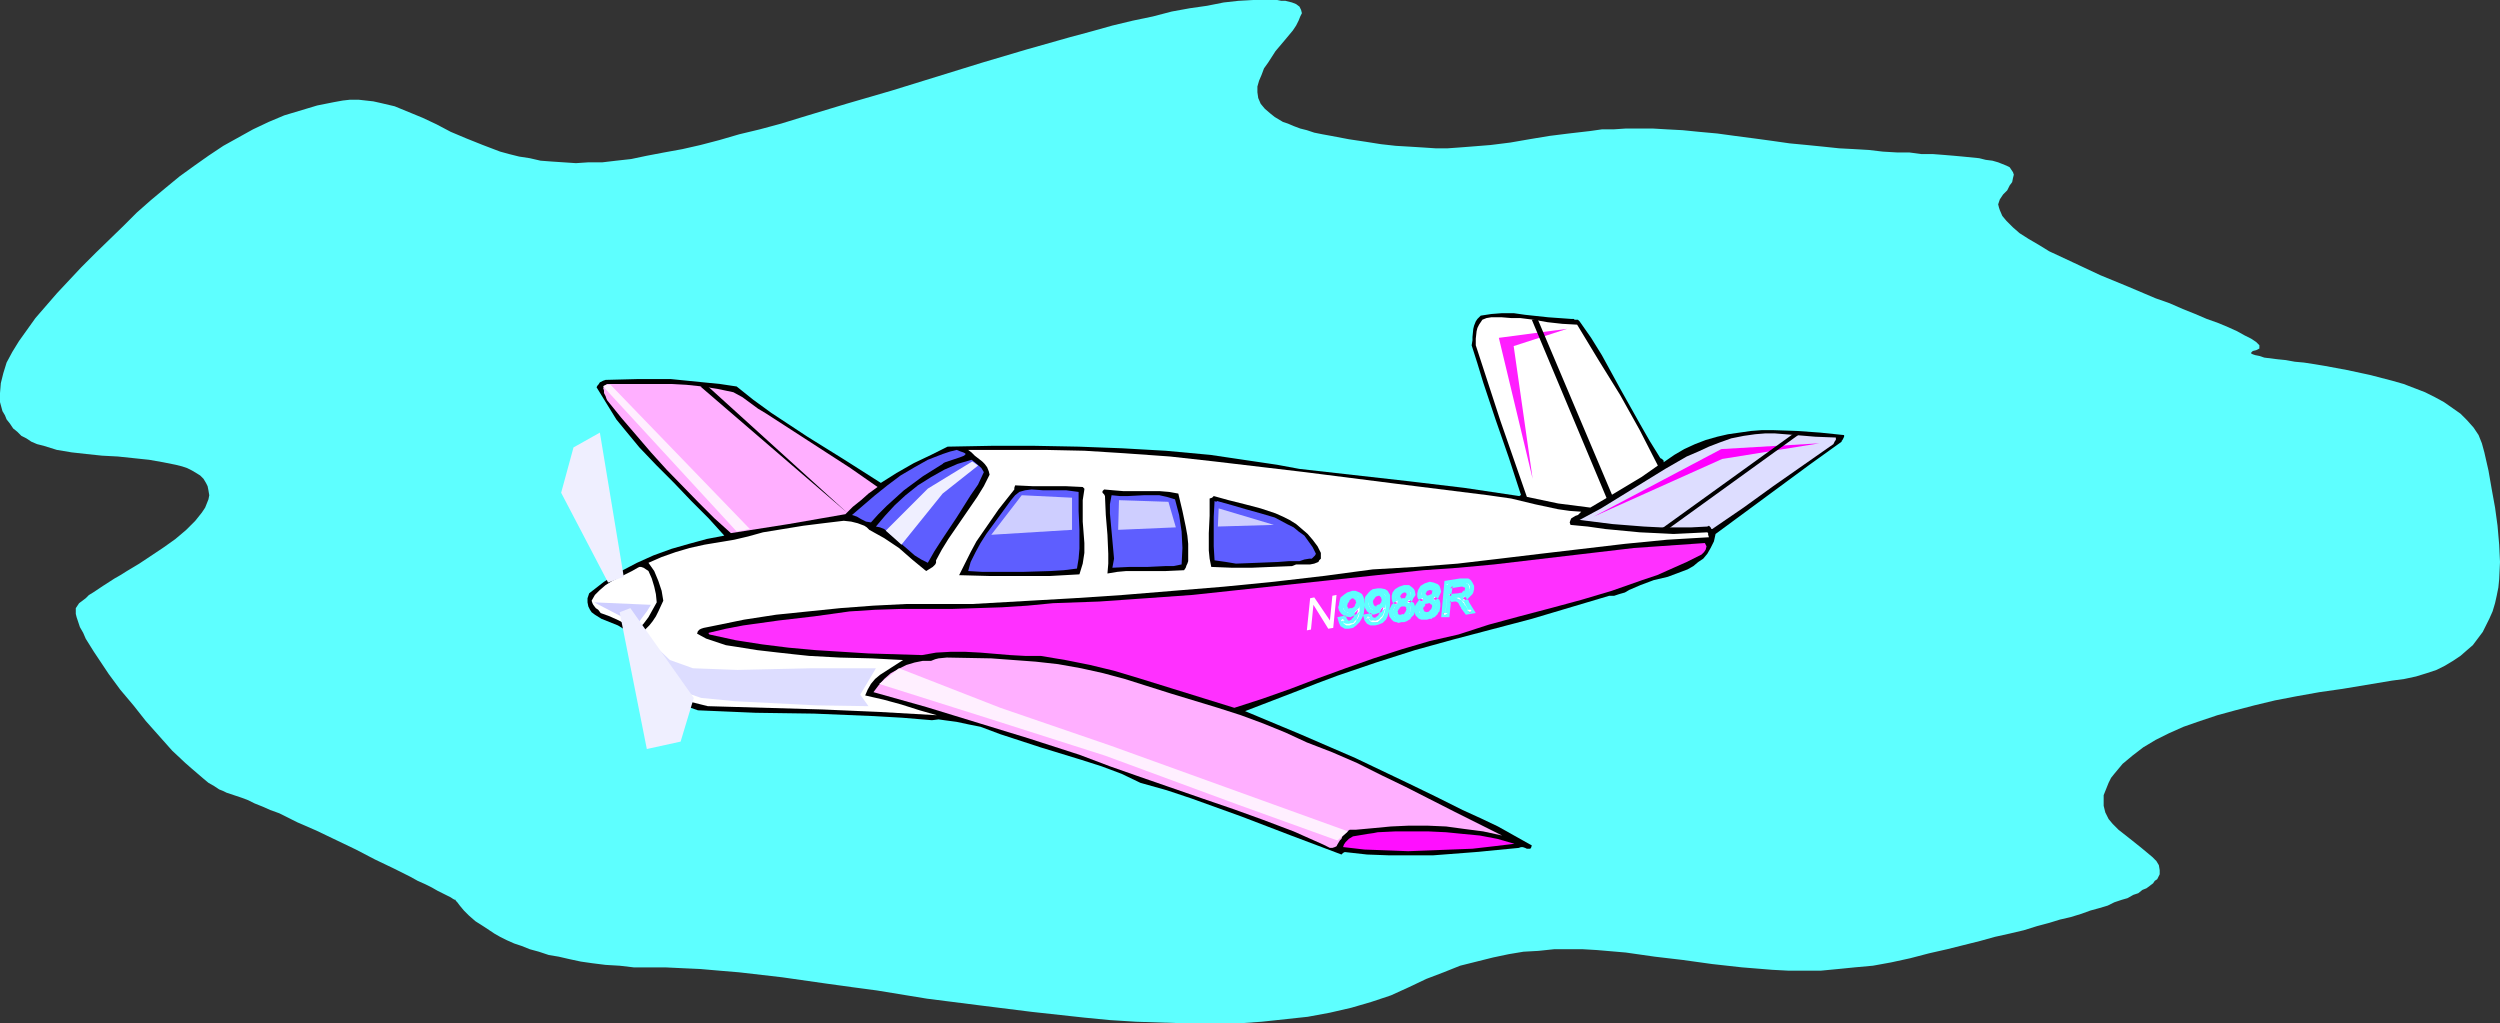
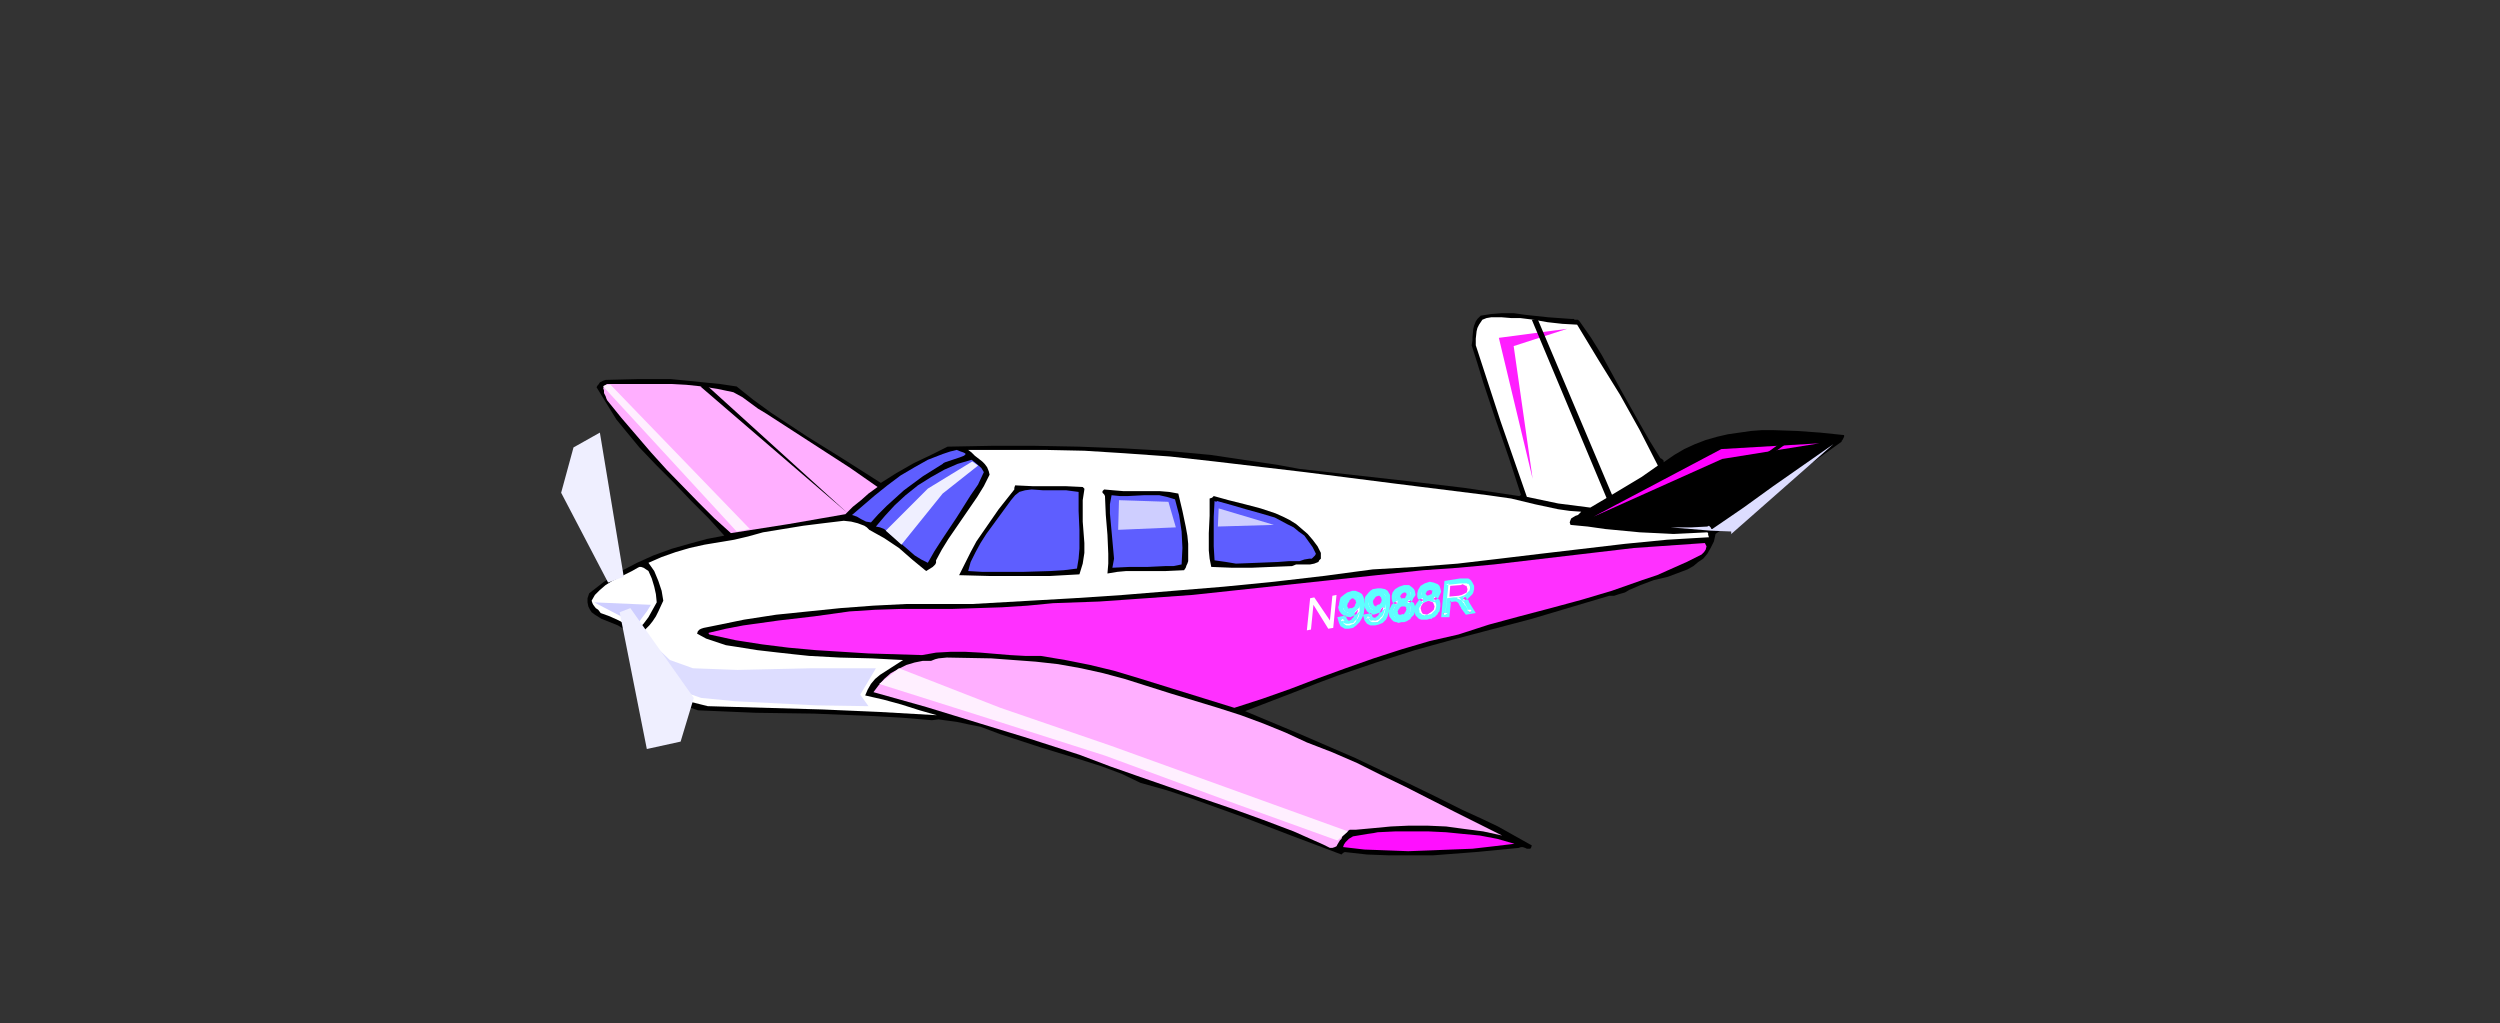
<svg xmlns="http://www.w3.org/2000/svg" xmlns:ns1="http://sodipodi.sourceforge.net/DTD/sodipodi-0.dtd" xmlns:ns2="http://www.inkscape.org/namespaces/inkscape" version="1.0" width="129.724mm" height="53.104mm" id="svg51" ns1:docname="Plane 214.wmf">
  <rect width="100%" height="100%" fill="#333333" stroke="none" />
  <ns1:namedview id="namedview51" pagecolor="#ffffff" bordercolor="#000000" borderopacity="0.25" ns2:showpageshadow="2" ns2:pageopacity="0.0" ns2:pagecheckerboard="0" ns2:deskcolor="#d1d1d1" ns2:document-units="mm" />
  <defs id="defs1">
    <pattern id="WMFhbasepattern" patternUnits="userSpaceOnUse" width="6" height="6" x="0" y="0" />
  </defs>
-   <path style="fill:#5effff;fill-opacity:1;fill-rule:evenodd;stroke:none" d="m 120.877,31.512 2.909,-0.323 3.07,-0.646 3.394,-0.646 3.555,-0.646 3.555,-0.808 3.717,-0.97 3.878,-1.131 4.04,-0.97 4.202,-1.131 4.202,-1.293 8.565,-2.586 8.888,-2.586 8.888,-2.747 8.888,-2.747 8.726,-2.586 8.565,-2.424 4.202,-1.131 4.04,-1.131 4.04,-0.97 3.878,-0.808 3.717,-0.97 3.555,-0.646 3.394,-0.485 3.232,-0.646 2.909,-0.323 L 245.793,0 h 1.293 2.424 0.97 l 0.808,0.162 h 0.808 l 0.646,0.162 0.646,0.162 0.808,0.323 0.646,0.485 0.323,0.646 0.162,0.646 -0.323,0.646 -0.323,0.808 -0.485,0.97 -0.646,0.97 -1.616,1.939 -1.778,2.101 -1.454,2.262 -0.808,1.131 -0.485,1.293 -0.485,1.131 -0.323,1.131 v 1.131 l 0.162,1.131 0.485,1.131 0.808,0.97 1.131,0.97 0.808,0.646 0.808,0.485 0.808,0.485 0.97,0.323 1.131,0.485 1.293,0.485 1.293,0.323 1.454,0.485 1.616,0.323 1.778,0.323 3.394,0.646 3.232,0.485 3.07,0.485 2.909,0.323 2.747,0.162 2.586,0.162 2.424,0.162 h 2.424 l 2.262,-0.162 2.101,-0.162 4.04,-0.323 3.878,-0.485 3.717,-0.646 3.878,-0.646 3.878,-0.485 4.202,-0.485 2.262,-0.323 h 2.262 l 2.424,-0.162 h 2.586 2.747 l 2.747,0.162 3.07,0.162 3.232,0.323 3.555,0.323 3.555,0.485 3.717,0.485 3.555,0.485 3.394,0.485 3.394,0.323 3.232,0.323 3.07,0.323 3.07,0.162 2.747,0.162 2.747,0.323 2.747,0.162 h 2.424 l 2.424,0.323 h 2.262 l 2.101,0.162 1.939,0.162 1.778,0.162 1.616,0.162 1.616,0.162 1.293,0.323 1.293,0.162 1.131,0.323 0.808,0.323 0.808,0.323 0.646,0.323 0.323,0.485 0.323,0.485 0.162,0.485 -0.162,0.646 -0.162,0.808 -0.485,0.646 -0.485,0.97 -0.808,0.808 -0.323,0.485 -0.323,0.485 -0.162,0.485 -0.162,0.485 0.162,0.646 0.162,0.485 0.485,1.131 0.808,0.97 1.293,1.293 1.293,1.131 1.778,1.131 1.939,1.131 2.101,1.293 2.424,1.131 2.424,1.131 5.171,2.424 5.494,2.262 5.333,2.262 2.747,0.97 2.586,1.131 2.424,0.97 2.262,0.97 2.262,0.808 1.939,0.808 1.778,0.808 1.454,0.808 1.293,0.646 0.97,0.646 0.485,0.485 0.162,0.162 v 0.162 0.323 0.162 l -0.323,0.162 -0.323,0.162 -0.646,0.162 -0.323,0.323 v 0.162 l 0.323,0.162 0.485,0.162 0.808,0.162 0.97,0.323 1.293,0.162 1.293,0.162 1.616,0.162 1.778,0.323 1.778,0.162 2.101,0.323 1.939,0.323 4.363,0.808 4.525,0.97 4.363,1.131 2.262,0.646 2.101,0.808 2.101,0.808 1.939,0.97 1.778,0.97 1.616,1.131 1.616,1.131 1.293,1.293 1.293,1.454 0.97,1.454 0.646,1.616 0.485,1.778 0.808,3.555 0.646,3.717 0.646,3.555 0.485,3.555 0.323,3.717 0.162,3.394 -0.162,3.394 -0.162,1.616 -0.323,1.616 -0.323,1.454 -0.485,1.616 -0.646,1.454 -0.646,1.293 -0.646,1.293 -0.97,1.293 -0.97,1.293 -1.131,0.97 -1.293,1.131 -1.454,0.97 -1.616,0.97 -1.616,0.808 -1.939,0.646 -2.101,0.646 -2.262,0.485 -2.424,0.323 -4.848,0.808 -4.848,0.808 -4.525,0.646 -4.525,0.808 -4.202,0.808 -4.04,0.97 -3.717,0.97 -3.555,0.97 -3.394,1.131 -3.232,1.131 -2.909,1.293 -2.586,1.293 -2.424,1.454 -2.101,1.616 -1.939,1.616 -1.616,1.939 -0.646,0.808 -0.485,0.97 -0.323,0.808 -0.323,0.808 -0.323,0.808 v 0.646 0.808 0.646 l 0.323,1.293 0.646,1.293 0.808,0.97 1.131,1.131 2.262,1.778 2.424,1.939 0.97,0.808 0.97,0.808 0.808,0.808 0.485,0.808 0.162,0.97 v 0.808 l -0.485,0.97 -0.485,0.323 -0.323,0.485 -0.646,0.485 -0.646,0.485 -0.808,0.323 -0.808,0.646 -0.97,0.323 -1.131,0.646 -1.131,0.323 -1.454,0.485 -1.293,0.646 -1.616,0.485 -1.778,0.485 -1.778,0.646 -2.101,0.646 -2.101,0.485 -2.101,0.646 -2.424,0.646 -2.586,0.808 -2.747,0.646 -2.909,0.646 -2.909,0.808 -3.232,0.808 -3.232,0.808 -3.555,0.808 -3.717,0.97 -3.717,0.808 -3.555,0.646 -3.555,0.323 -3.232,0.323 -3.394,0.323 h -3.232 -3.232 l -3.07,-0.162 -5.979,-0.485 -5.818,-0.646 -5.818,-0.808 -5.494,-0.646 -5.656,-0.808 -5.656,-0.485 -2.747,-0.162 h -2.909 -2.747 l -3.07,0.323 -2.909,0.162 -2.909,0.485 -3.07,0.646 -3.232,0.808 -3.232,0.808 -3.232,1.293 -3.394,1.293 -3.394,1.616 -3.555,1.616 -3.878,1.293 -3.878,1.131 -4.202,0.97 -4.363,0.808 -4.525,0.485 -4.525,0.485 -4.686,0.323 h -4.848 -5.01 l -5.01,-0.162 -5.01,-0.162 -5.171,-0.323 -5.01,-0.485 -10.342,-1.131 -10.342,-1.293 -10.181,-1.293 -9.858,-1.616 -4.848,-0.646 -4.686,-0.646 -4.525,-0.646 -4.525,-0.646 -4.202,-0.485 -4.202,-0.485 -3.878,-0.323 -3.717,-0.323 -3.555,-0.162 -3.394,-0.162 h -3.07 -3.07 l -2.747,-0.323 -2.747,-0.162 -2.586,-0.323 -2.262,-0.323 -2.262,-0.485 -2.101,-0.485 -1.939,-0.323 -1.939,-0.646 -1.778,-0.485 -1.616,-0.646 -1.454,-0.485 -1.454,-0.646 -1.293,-0.646 -1.131,-0.646 -0.97,-0.646 -0.97,-0.646 -1.778,-1.131 -1.293,-1.131 -0.97,-0.97 -0.808,-0.97 -0.485,-0.646 -0.323,-0.323 v -0.162 h -0.162 l -0.323,-0.162 -0.485,-0.323 -0.646,-0.323 -0.97,-0.485 -0.97,-0.485 -1.131,-0.646 -1.293,-0.646 -1.454,-0.646 -1.454,-0.808 -1.616,-0.808 -1.616,-0.808 -3.717,-1.778 -3.717,-1.939 -7.757,-3.717 -3.717,-1.616 -3.555,-1.778 -1.778,-0.646 -1.454,-0.646 -1.616,-0.646 -1.293,-0.646 -1.293,-0.485 -0.97,-0.323 -0.97,-0.323 -0.97,-0.323 -0.646,-0.323 -0.808,-0.323 -0.97,-0.646 -1.131,-0.646 -0.97,-0.808 -1.131,-0.97 -1.131,-0.97 -1.293,-1.131 -2.586,-2.424 -2.586,-2.909 -2.586,-2.909 -2.424,-3.07 -2.586,-3.07 -2.262,-3.07 -1.939,-2.909 -0.97,-1.454 -0.808,-1.293 -0.808,-1.293 -0.485,-1.131 -0.646,-1.131 -0.323,-0.97 -0.323,-0.97 -0.162,-0.646 v -0.646 -0.485 l 0.323,-0.485 0.323,-0.485 0.646,-0.485 0.646,-0.485 0.646,-0.646 0.808,-0.485 1.939,-1.293 2.262,-1.454 1.131,-0.646 1.293,-0.808 2.424,-1.454 2.424,-1.616 2.424,-1.616 2.262,-1.616 2.101,-1.778 1.778,-1.778 0.646,-0.808 0.646,-0.808 0.646,-0.97 0.323,-0.808 0.323,-0.808 0.162,-0.808 -0.162,-0.97 -0.162,-0.808 -0.323,-0.646 -0.485,-0.808 -0.646,-0.646 L 38.461,92.76 37.653,92.275 36.683,91.79 35.714,91.467 34.421,91.144 31.997,90.659 29.25,90.174 26.179,89.851 23.109,89.528 20.038,89.366 16.968,89.043 14.059,88.719 11.15,88.235 8.565,87.427 7.272,87.103 6.141,86.619 5.171,85.972 4.202,85.487 3.394,84.679 2.586,84.033 1.939,83.063 1.293,82.255 0.97,81.447 0.485,80.639 0,78.862 V 77.084 L 0.162,75.145 0.646,73.206 1.293,71.105 2.424,69.004 3.717,66.903 5.333,64.641 l 1.616,-2.262 2.101,-2.424 2.101,-2.424 2.424,-2.586 2.424,-2.586 2.747,-2.747 5.494,-5.333 2.586,-2.586 2.747,-2.424 2.909,-2.424 2.747,-2.262 2.909,-2.101 2.747,-1.939 2.909,-1.939 2.909,-1.616 2.909,-1.616 3.07,-1.454 3.07,-1.293 3.232,-0.97 3.232,-0.97 3.232,-0.646 1.778,-0.323 1.454,-0.162 h 1.616 l 1.454,0.162 1.454,0.162 1.454,0.323 2.747,0.646 2.747,1.131 2.747,1.131 2.747,1.293 2.747,1.454 3.07,1.293 3.232,1.293 3.394,1.293 1.778,0.485 1.939,0.485 2.101,0.323 2.101,0.485 2.101,0.162 2.424,0.162 2.424,0.162 2.424,-0.162 h 2.747 z" id="path1" />
  <path style="fill:#000000;fill-opacity:1;fill-rule:evenodd;stroke:none" d="m 309.787,63.025 2.262,3.232 2.101,3.394 3.717,6.787 3.717,6.626 1.939,3.394 2.101,3.394 0.323,0.162 0.162,0.162 0.162,0.162 v 0.323 l 2.101,-1.454 1.939,-1.131 2.101,-0.97 2.101,-0.808 2.262,-0.646 2.101,-0.485 2.262,-0.323 2.262,-0.323 2.101,-0.162 h 2.262 l 4.686,0.162 4.525,0.323 4.686,0.485 v 0.162 0.162 l -0.162,0.323 -0.162,0.323 -0.162,0.162 v 0.162 l -6.302,4.525 -6.141,4.525 -6.141,4.525 -6.141,4.525 -0.323,1.454 -0.646,1.293 -0.646,1.131 -0.808,0.97 -0.97,0.646 -0.97,0.808 -1.131,0.646 -1.293,0.485 -2.586,0.97 -2.747,0.646 -2.586,0.97 -1.131,0.485 -1.131,0.485 -0.808,0.485 -1.131,0.323 -0.97,0.323 h -0.485 -0.485 l -7.595,2.262 -7.595,2.262 -15.352,4.04 -7.595,2.101 -7.595,2.424 -7.595,2.586 -3.878,1.454 -3.717,1.454 -10.504,4.04 10.827,4.525 10.827,4.686 10.504,5.01 5.333,2.586 5.171,2.586 3.555,1.616 3.394,1.616 6.626,3.717 -0.162,0.485 -0.162,0.162 h -0.323 -0.323 l -0.323,-0.162 -0.485,-0.162 h -0.323 l -0.485,0.162 -8.403,0.808 -4.202,0.323 -4.202,0.323 h -4.202 -4.363 l -4.363,-0.162 -4.363,-0.485 -0.323,0.162 -0.323,0.323 -9.858,-3.717 -9.696,-3.717 -9.858,-3.555 -4.848,-1.616 -5.171,-1.454 -3.717,-1.778 -3.878,-1.454 -4.04,-1.293 -7.918,-2.424 -7.918,-2.586 -3.878,-1.454 -2.424,-0.485 -2.262,-0.485 -2.424,-0.323 -1.131,-0.162 -1.293,0.162 -5.818,-0.485 -5.656,-0.323 -11.635,-0.485 -11.474,-0.162 -11.312,-0.485 -3.232,-1.131 -1.616,-0.808 -1.454,-0.808 -1.293,-0.808 -1.293,-0.97 -1.131,-1.131 -0.97,-1.293 -0.97,-1.939 -0.808,-1.939 -0.323,-0.97 -0.162,-0.97 v -1.131 -0.97 l -0.485,-0.646 -0.646,-0.323 -1.293,-0.808 -1.616,-0.646 -1.616,-0.646 -1.293,-0.808 -0.646,-0.485 -0.323,-0.485 -0.323,-0.646 -0.162,-0.808 v -0.808 l 0.323,-0.97 2.909,-2.262 3.07,-1.939 3.394,-1.778 3.232,-1.454 3.555,-1.293 3.394,-0.97 3.555,-0.97 3.394,-0.646 -3.07,-3.394 -3.394,-3.394 -3.394,-3.555 -3.394,-3.394 -3.394,-3.555 -3.07,-3.717 -1.454,-1.778 -2.586,-4.202 -1.293,-2.101 0.162,-0.323 0.162,-0.162 0.323,-0.485 0.646,-0.323 0.485,-0.162 6.302,-0.162 h 6.464 l 3.232,0.323 3.232,0.323 3.232,0.323 3.232,0.485 3.232,2.586 3.555,2.586 7.11,4.686 7.272,4.525 7.11,4.525 3.07,-1.939 3.394,-1.939 3.394,-1.616 3.232,-1.616 8.565,-0.162 h 8.565 l 8.565,0.162 8.565,0.323 8.565,0.485 8.726,0.808 8.726,1.293 4.363,0.646 4.363,0.808 21.493,2.424 10.827,1.293 10.827,1.616 0.162,-0.162 h 0.162 l -2.424,-7.434 -2.586,-7.434 -2.424,-7.272 -1.131,-3.717 -1.131,-3.555 0.162,-0.97 v -0.646 l 0.162,-1.616 0.162,-0.646 0.323,-0.808 0.323,-0.485 0.646,-0.646 2.101,-0.323 2.101,-0.162 h 2.262 l 2.262,0.323 4.525,0.485 2.262,0.162 2.262,0.162 h 0.485 l 0.162,0.162 h 0.162 0.485 z" id="path2" />
  <path style="fill:#ffffff;fill-opacity:1;fill-rule:evenodd;stroke:none" d="m 309.302,63.671 4.202,6.949 4.202,6.787 3.878,6.949 3.555,6.949 -3.232,2.262 -3.232,1.939 -3.232,1.939 -3.555,2.101 -6.302,-0.808 -3.07,-0.646 -3.07,-0.646 -2.586,-7.434 -2.586,-7.434 -2.424,-7.434 -2.424,-7.434 v -1.293 l 0.162,-1.454 0.162,-0.646 0.323,-0.646 0.323,-0.485 0.323,-0.485 0.808,-0.323 0.97,-0.162 h 0.97 0.97 l 1.939,0.162 h 1.778 l 2.586,0.323 2.747,0.485 2.909,0.323 z" id="path3" />
-   <path style="fill:#ddddff;fill-opacity:1;fill-rule:evenodd;stroke:none" d="m 359.56,87.103 -11.797,8.242 -5.818,4.202 -6.141,4.202 v 0 h -0.162 l -0.162,-0.323 -0.162,-0.162 -0.162,-0.162 -0.323,0.162 -3.07,0.162 h -3.07 -3.07 l -3.232,-0.162 -6.141,-0.485 -6.464,-0.808 4.202,-2.262 4.202,-2.586 4.202,-2.586 4.202,-2.586 4.202,-2.424 2.262,-0.97 2.101,-0.97 2.101,-0.808 2.262,-0.808 2.424,-0.485 2.262,-0.323 1.939,-0.162 h 1.939 l 4.04,0.323 3.878,0.323 4.04,0.162 v 0.485 l -0.162,0.162 z" id="path4" />
+   <path style="fill:#ddddff;fill-opacity:1;fill-rule:evenodd;stroke:none" d="m 359.56,87.103 -11.797,8.242 -5.818,4.202 -6.141,4.202 v 0 h -0.162 l -0.162,-0.323 -0.162,-0.162 -0.162,-0.162 -0.323,0.162 -3.07,0.162 h -3.07 -3.07 h 1.939 l 4.04,0.323 3.878,0.323 4.04,0.162 v 0.485 l -0.162,0.162 z" id="path4" />
  <path style="fill:#ffffff;fill-opacity:1;fill-rule:evenodd;stroke:none" d="m 335.158,105.365 -8.242,0.485 -8.242,0.808 -16.483,1.939 -8.08,0.97 -8.242,0.97 -8.242,0.646 -8.403,0.485 -9.696,1.293 -9.696,1.131 -9.858,0.97 -9.858,0.808 -9.858,0.808 -9.696,0.646 -19.877,1.131 h -6.464 -6.464 l -6.464,0.323 -6.464,0.485 -6.302,0.646 -6.302,0.646 -6.302,0.97 -6.302,1.293 -0.808,0.162 -0.808,0.162 -0.485,0.162 -0.323,0.162 -0.323,0.323 -0.162,0.485 1.778,0.97 1.939,0.646 1.939,0.646 2.101,0.323 4.04,0.646 4.202,0.485 2.909,0.323 3.07,0.323 5.979,0.323 6.302,0.162 6.141,0.323 -2.262,1.454 -2.262,1.454 -0.97,0.808 -0.808,0.97 -0.646,1.131 -0.485,1.131 3.555,0.808 3.555,0.97 3.555,1.131 3.394,0.97 -11.312,-0.646 -11.15,-0.485 -22.462,-0.646 -1.939,-0.485 -1.939,-0.485 -1.778,-0.808 -1.778,-0.646 -1.616,-1.131 -1.454,-1.131 -1.293,-1.454 -1.131,-1.454 -0.485,-1.616 -0.485,-1.454 -0.162,-1.616 v -1.616 l 0.97,-0.485 0.808,-0.646 0.808,-0.808 0.646,-0.808 0.646,-0.97 0.485,-0.97 0.97,-2.101 -0.162,-0.97 -0.162,-0.97 -0.646,-1.939 -0.808,-1.939 -1.131,-1.616 2.586,-1.131 2.747,-0.97 2.747,-0.808 2.909,-0.646 2.909,-0.485 2.909,-0.485 2.747,-0.646 2.909,-0.808 7.918,-1.293 3.878,-0.485 4.04,-0.485 1.454,0.162 1.293,0.323 1.293,0.485 0.485,0.323 0.485,0.485 1.454,0.808 1.454,0.808 1.454,0.97 1.454,0.97 2.586,2.262 2.747,2.262 1.293,-0.808 0.485,-0.485 0.162,-0.323 v -0.485 l 1.131,-2.101 1.293,-2.101 5.656,-8.242 1.293,-2.101 1.131,-2.262 -0.162,-0.646 -0.323,-0.808 -0.485,-0.646 -0.485,-0.485 -1.454,-1.131 -0.646,-0.646 -0.646,-0.485 h 7.595 7.595 l 7.595,0.162 7.757,0.485 9.05,0.646 8.726,0.97 17.776,2.101 17.776,2.262 9.05,1.131 9.05,1.131 2.262,0.323 2.262,0.323 4.686,1.131 4.525,0.97 2.262,0.323 2.262,0.162 -0.323,0.323 -0.323,0.323 -0.485,0.162 -0.808,0.485 -0.162,0.323 -0.162,0.485 0.162,0.485 3.394,0.323 3.394,0.485 3.394,0.323 3.394,0.323 3.394,0.162 3.232,0.162 3.394,-0.162 3.232,-0.162 0.162,0.162 v 0.323 z" id="path5" />
  <path style="fill:#ff30ff;fill-opacity:1;fill-rule:evenodd;stroke:none" d="m 333.704,108.758 -2.909,1.454 -2.909,1.293 -2.909,1.293 -2.909,0.97 -5.979,2.101 -5.979,1.778 -5.979,1.616 -6.141,1.616 -5.979,1.616 -5.979,1.939 -5.656,1.293 -5.494,1.616 -5.494,1.778 -5.494,1.939 -5.333,1.939 -5.494,2.101 -5.494,1.939 -5.494,1.778 -9.373,-2.909 -9.373,-2.909 -4.848,-1.454 -4.686,-1.131 -4.848,-0.97 -4.848,-0.808 h -3.07 l -2.909,-0.162 -5.818,-0.485 -3.07,-0.162 h -2.747 l -2.909,0.162 -2.747,0.485 -10.504,-0.323 -5.171,-0.323 -5.171,-0.323 -5.333,-0.485 -5.171,-0.646 -5.171,-0.808 -5.171,-1.131 -0.162,-0.162 v -0.162 l 3.394,-0.808 3.394,-0.646 6.949,-0.97 6.949,-0.808 6.949,-0.97 5.01,-0.323 5.01,-0.162 h 10.019 l 9.858,-0.323 5.01,-0.323 5.01,-0.485 9.05,-0.323 9.211,-0.646 9.05,-0.646 9.05,-0.97 18.099,-1.939 18.099,-1.939 6.949,-0.485 6.949,-0.646 13.736,-1.616 13.736,-1.616 6.949,-0.485 6.949,-0.485 0.162,0.323 0.162,0.323 -0.162,0.646 -0.323,0.485 z" id="path6" />
  <path style="fill:#ffafff;fill-opacity:1;fill-rule:evenodd;stroke:none" d="m 150.288,81.124 5.494,3.555 10.989,7.11 5.333,3.717 -1.778,1.293 -1.454,1.293 -1.616,1.293 -1.454,1.454 -11.15,1.939 -11.312,1.778 -3.232,-2.909 -3.07,-3.07 -6.302,-6.464 -3.07,-3.394 -2.909,-3.394 -2.909,-3.394 -2.747,-3.394 -0.162,-0.323 -0.162,-0.485 -0.323,-0.646 v -0.485 l -0.162,-0.485 0.162,-0.323 0.323,-0.323 0.323,-0.162 h 0.485 5.979 6.141 l 2.909,0.162 3.07,0.323 3.07,0.485 3.07,0.646 1.778,0.97 3.07,2.262 z" id="path7" />
  <path style="fill:#000000;fill-opacity:1;fill-rule:evenodd;stroke:none" d="m 259.045,108.435 v 0.646 0.485 l -0.323,0.323 -0.162,0.323 -0.808,0.323 -0.808,0.162 h -1.939 -0.808 l -0.808,0.323 -4.04,0.162 -3.878,0.162 h -3.878 l -4.04,-0.162 -0.323,-1.616 -0.162,-1.616 v -3.394 l 0.162,-3.394 v -3.394 l 0.485,-0.162 0.323,-0.323 2.909,0.808 3.232,0.808 3.07,0.808 2.909,0.97 1.454,0.646 1.293,0.646 1.293,0.808 1.131,0.97 1.131,0.97 0.97,1.131 0.97,1.293 z" id="path8" />
  <path style="fill:#5e5eff;fill-opacity:1;fill-rule:evenodd;stroke:none" d="m 184.87,90.982 -3.878,2.424 -3.717,2.747 -3.394,3.07 -1.616,1.616 -1.454,1.616 -0.97,-0.162 -0.97,-0.485 -0.808,-0.485 -0.97,-0.323 2.262,-1.939 2.262,-1.939 2.424,-1.939 2.586,-1.939 2.747,-1.616 2.586,-1.454 2.909,-1.131 1.454,-0.485 1.293,-0.323 0.808,0.323 0.485,0.162 0.323,0.162 0.162,0.162 -0.162,0.162 -0.162,0.162 -0.808,0.323 -0.97,0.323 -0.485,0.162 -0.485,0.162 -0.97,0.323 -0.323,0.162 z" id="path9" />
  <path style="fill:#000000;fill-opacity:1;fill-rule:evenodd;stroke:none" d="m 231.088,96.8 0.808,3.394 0.646,3.07 0.323,1.778 0.162,1.616 v 1.616 1.778 l -0.162,0.485 -0.162,0.323 -0.162,0.485 -0.323,0.485 -3.555,0.162 h -3.878 -3.878 l -1.778,0.162 -1.939,0.323 0.162,-1.939 v -1.939 l -0.162,-3.717 -0.323,-3.878 -0.162,-3.717 -0.162,-0.323 -0.323,-0.323 v -0.323 l 0.162,-0.162 0.162,-0.162 1.778,0.162 1.939,0.162 h 1.778 5.333 l 1.939,0.162 z" id="path10" />
  <path style="fill:#5e5eff;fill-opacity:1;fill-rule:evenodd;stroke:none" d="m 258.075,108.597 -0.162,0.323 -0.323,0.323 -0.323,0.323 h -0.485 l -0.97,0.162 -0.97,0.323 h -2.101 l -2.101,0.162 -4.04,0.162 -4.202,0.162 -1.939,-0.323 -2.262,-0.323 -0.162,-2.747 v -3.07 -2.747 l 0.162,-3.07 0.323,0.162 0.162,-0.162 2.909,0.808 2.747,0.808 2.909,0.808 2.747,0.808 2.424,1.293 1.293,0.646 0.97,0.808 1.131,0.808 0.808,1.131 0.808,1.131 z" id="path11" />
  <path style="fill:#5e5eff;fill-opacity:1;fill-rule:evenodd;stroke:none" d="m 230.441,97.931 0.808,3.07 0.485,3.232 0.162,3.232 -0.162,3.232 -1.616,0.323 h -1.616 l -3.394,0.162 h -3.555 l -3.394,0.162 0.323,-1.778 -0.162,-1.778 -0.323,-3.555 -0.323,-3.555 v -1.778 l 0.323,-1.778 1.616,0.162 h 1.616 l 3.07,-0.162 h 1.454 1.616 l 1.454,0.323 z" id="path12" />
  <path style="fill:#5e5eff;fill-opacity:1;fill-rule:evenodd;stroke:none" d="m 192.95,92.598 -1.131,2.424 -1.454,2.101 -2.747,4.363 -2.909,4.363 -1.454,2.262 -1.293,2.262 -1.293,-0.646 -1.293,-0.808 -1.293,-1.131 -1.131,-0.97 -1.131,-1.131 -1.293,-0.97 -1.131,-0.97 -0.808,-0.323 -0.808,-0.162 1.778,-2.101 1.939,-2.101 2.101,-1.939 2.424,-1.939 2.586,-1.616 2.586,-1.454 2.586,-1.131 2.747,-0.808 0.646,0.485 1.293,1.131 z" id="path13" />
  <path style="fill:#000000;fill-opacity:1;fill-rule:evenodd;stroke:none" d="m 212.665,95.992 -0.323,2.101 v 2.101 2.101 l 0.323,4.202 v 1.939 l -0.323,2.101 -0.646,2.101 -2.909,0.162 -2.909,0.162 h -5.818 -5.979 l -5.979,-0.162 1.131,-2.262 1.131,-2.262 1.131,-2.101 1.454,-2.101 2.909,-4.202 3.07,-3.878 v -0.323 l 0.162,-0.485 3.394,0.162 h 6.464 l 3.394,0.162 0.323,0.323 v 0 z" id="path14" />
  <path style="fill:#5e5eff;fill-opacity:1;fill-rule:evenodd;stroke:none" d="m 211.534,96.476 v 3.717 l 0.162,3.717 v 3.717 l -0.162,1.939 -0.323,1.939 -2.586,0.323 -2.586,0.162 -5.333,0.162 h -5.494 -2.586 l -2.747,-0.162 0.485,-1.778 0.97,-1.939 0.97,-1.778 1.131,-1.778 4.848,-6.626 0.808,-0.97 0.808,-0.646 1.131,-0.323 1.293,-0.162 2.262,0.162 h 2.262 2.262 z" id="path15" />
  <path style="fill:#ffffff;fill-opacity:1;fill-rule:evenodd;stroke:none" d="m 128.795,118.131 -0.808,1.454 -0.808,1.454 -0.485,0.646 -0.485,0.646 -0.646,0.646 -0.646,0.323 -1.778,-0.646 -1.778,-0.97 -1.778,-0.808 -1.778,-0.646 -0.485,-0.646 -0.485,-0.323 -0.485,-0.646 -0.162,-0.323 -0.162,-0.485 0.646,-1.131 0.97,-0.97 1.131,-0.97 1.293,-0.808 2.586,-1.293 1.293,-0.646 1.131,-0.646 0.323,-0.162 h 0.323 l 0.485,0.162 0.485,0.323 0.485,0.323 0.646,1.454 0.485,1.616 0.323,1.454 z" id="path16" />
  <path style="fill:#ffafff;fill-opacity:1;fill-rule:evenodd;stroke:none" d="m 256.297,145.603 5.01,1.939 4.848,2.101 4.848,2.424 4.686,2.262 9.534,4.848 9.373,4.686 -3.717,-0.808 -3.717,-0.485 -3.555,-0.485 -3.717,-0.162 h -3.555 l -3.555,0.162 -3.394,0.323 -3.555,0.323 h -0.646 -0.485 l -0.485,0.323 -0.323,0.323 -0.646,0.646 -0.162,0.485 -0.323,0.323 -0.485,0.808 -0.162,0.323 -0.323,0.162 -0.485,0.162 h -0.485 l -0.646,-0.323 -0.646,-0.323 -5.818,-2.586 -5.979,-2.262 -5.818,-2.101 -6.141,-2.101 -12.12,-4.202 -5.979,-2.101 -5.979,-2.262 -10.019,-3.232 -10.019,-3.07 -10.019,-3.07 -5.171,-1.454 -5.171,-1.454 0.97,-1.293 1.131,-1.293 1.293,-1.131 1.454,-0.808 1.616,-0.808 1.616,-0.485 1.616,-0.323 h 1.616 l 0.808,-0.323 0.646,-0.162 1.616,-0.162 8.726,0.162 4.363,0.323 4.363,0.323 4.363,0.485 4.525,0.808 4.363,0.97 4.202,1.131 9.211,2.909 9.05,2.747 4.525,1.454 4.363,1.616 4.363,1.778 z" id="path17" />
  <path style="fill:#ff0fff;fill-opacity:1;fill-rule:evenodd;stroke:none" d="m 297.02,165.48 -4.04,0.485 -4.202,0.485 -4.202,0.162 -4.04,0.162 -4.363,0.162 -4.202,-0.162 -4.363,-0.162 -4.202,-0.485 0.162,-0.485 0.323,-0.485 0.646,-0.646 0.808,-0.485 0.97,-0.162 1.939,-0.323 1.131,-0.162 0.808,-0.162 3.394,-0.162 h 3.232 3.394 l 3.394,0.162 3.232,0.323 3.394,0.323 3.394,0.646 z" id="path18" />
  <path style="fill:#ddddff;fill-opacity:1;fill-rule:evenodd;stroke:none" d="m 125.24,125.242 1.293,5.656 4.848,3.878 6.141,2.101 6.626,0.646 15.837,0.808 10.342,0.162 -1.616,-2.262 3.07,-5.171 h -12.766 l -14.382,0.323 -8.726,-0.323 -4.525,-1.616 -3.07,-2.909 z" id="path19" />
  <path style="fill:#ff1eff;fill-opacity:1;fill-rule:evenodd;stroke:none" d="m 307.363,64.479 -13.413,1.778 6.626,27.634 -3.717,-26.018 z" id="path20" />
  <path style="fill:#ff00ff;fill-opacity:1;fill-rule:evenodd;stroke:none" d="m 356.812,86.942 -19.23,1.131 -25.048,13.251 25.21,-11.312 z" id="path21" />
  <path style="fill:#ceceff;fill-opacity:1;fill-rule:evenodd;stroke:none" d="m 116.513,118.131 8.403,4.363 1.939,-2.586 0.808,-1.293 z" id="path22" />
  <path style="fill:#efefff;fill-opacity:1;fill-rule:evenodd;stroke:none" d="m 190.688,90.497 -8.726,5.333 -8.242,8.242 3.07,2.747 8.08,-10.019 6.949,-5.494 z" id="path23" />
-   <path style="fill:#ceceff;fill-opacity:1;fill-rule:evenodd;stroke:none" d="m 200.384,97.123 -5.979,7.757 15.837,-0.97 v -6.302 z" id="path24" />
  <path style="fill:#ceceff;fill-opacity:1;fill-rule:evenodd;stroke:none" d="m 219.453,98.092 -0.162,5.818 11.312,-0.485 -1.454,-5.01 z" id="path25" />
  <path style="fill:#ceceff;fill-opacity:1;fill-rule:evenodd;stroke:none" d="m 239.006,99.708 -0.162,3.555 10.989,-0.323 z" id="path26" />
  <path style="fill:#ffefff;fill-opacity:1;fill-rule:evenodd;stroke:none" d="m 118.291,75.791 26.179,28.442 2.586,-0.485 -27.31,-28.28 h -0.162 -0.646 l -0.485,0.162 z" id="path27" />
  <path style="fill:#ffefff;fill-opacity:1;fill-rule:evenodd;stroke:none" d="m 172.427,134.13 21.493,6.787 22.786,7.272 25.856,9.535 19.715,7.11 2.101,-1.778 -46.541,-16.807 -21.654,-7.434 -19.877,-7.757 z" id="path28" />
  <path style="fill:#efefff;fill-opacity:1;fill-rule:evenodd;stroke:none" d="m 123.624,119.262 12.443,17.615 -2.586,8.565 -6.626,1.454 -5.333,-26.826 z" id="path29" />
  <path style="fill:#efefff;fill-opacity:1;fill-rule:evenodd;stroke:none" d="m 122.331,113.121 -4.686,-28.28 -5.171,2.909 -2.424,8.888 9.211,17.615 z" id="path30" />
  <path style="fill:#ffffff;fill-opacity:1;fill-rule:evenodd;stroke:none" d="m 256.297,123.626 0.646,-6.302 0.808,-0.162 3.07,4.525 0.485,-4.848 0.808,-0.162 -0.646,6.464 -0.97,0.162 -2.909,-4.686 -0.485,4.848 z" id="path31" />
  <path style="fill:#ffffff;fill-opacity:1;fill-rule:evenodd;stroke:none" d="m 266.317,118.293 v -0.646 l -0.323,-0.323 -0.323,-0.323 -0.485,-0.162 -0.485,0.323 -0.485,0.323 -0.323,0.485 -0.162,0.646 0.162,0.485 0.162,0.485 0.485,0.162 h 0.323 l 0.485,-0.162 0.485,-0.323 0.323,-0.323 z m -3.394,3.07 0.646,-0.162 0.162,0.485 0.162,0.323 0.323,0.162 h 0.485 l 0.162,-0.162 h 0.323 l 0.323,-0.323 0.162,-0.323 0.323,-0.323 v -0.323 l 0.162,-0.485 0.162,-0.485 v -0.162 l -0.323,0.323 -0.323,0.323 -0.97,0.323 h -0.808 l -0.485,-0.485 -0.485,-0.485 v -0.485 -0.485 l 0.323,-0.808 0.162,-0.323 0.323,-0.323 0.323,-0.323 0.323,-0.323 0.808,-0.162 h 0.646 l 0.485,0.162 0.485,0.323 0.323,0.485 v 0.808 0.97 l -0.162,1.131 -0.323,0.808 -0.323,0.808 -0.485,0.485 -0.646,0.323 -0.646,0.162 h -0.646 l -0.646,-0.323 -0.323,-0.485 z" id="path32" />
  <path style="fill:#5effff;fill-opacity:1;fill-rule:evenodd;stroke:none" d="m 266.801,118.293 v -0.808 l -0.485,-0.485 -0.323,-0.485 h -0.808 l -0.646,0.162 -0.646,0.485 -0.323,0.646 -0.323,0.808 0.162,0.646 0.323,0.646 0.808,0.323 h 0.485 l 0.646,-0.162 0.485,-0.485 0.485,-0.485 0.162,-0.808 -0.808,-0.162 -0.323,0.646 0.162,-0.162 -0.323,0.485 0.162,-0.162 -0.485,0.323 h 0.162 -0.485 v 0 h -0.323 l 0.162,0.162 -0.485,-0.162 0.323,0.162 -0.323,-0.485 v 0.162 -0.485 0.162 l 0.162,-0.646 v 0.162 l 0.323,-0.485 h -0.162 l 0.485,-0.323 h -0.162 l 0.485,-0.162 h -0.162 l 0.485,0.162 -0.323,-0.162 0.323,0.323 v -0.162 l 0.323,0.485 -0.162,-0.162 0.162,0.485 v -0.162 z" id="path33" />
  <path style="fill:#5effff;fill-opacity:1;fill-rule:evenodd;stroke:none" d="m 263.246,121.363 -0.323,0.485 0.808,-0.162 -0.485,-0.323 0.162,0.485 v 0.162 l 0.162,0.323 0.485,0.323 h 0.646 l 0.323,-0.162 v 0 l 0.485,-0.162 0.323,-0.323 v 0 l 0.162,-0.323 0.323,-0.485 0.162,-0.323 0.162,-0.646 v 0 -0.485 -0.162 0.323 0 l -0.646,-0.646 -0.323,0.323 v 0 l -0.323,0.323 v 0 l -0.808,0.323 h 0.323 l -0.808,-0.162 h 0.162 l -0.646,-0.323 0.162,0.162 -0.323,-0.646 v 0.162 -0.323 0.162 -0.646 0.162 l 0.162,-0.808 v 0 l 0.162,-0.323 v 0.162 l 0.646,-0.646 h -0.162 l 0.485,-0.323 -0.162,0.162 0.808,-0.162 h -0.162 0.646 -0.162 l 0.646,0.162 -0.162,-0.162 0.323,0.323 h -0.162 l 0.323,0.485 v -0.162 0.646 0 0.97 0 1.131 -0.162 l -0.323,0.808 v 0 l -0.323,0.808 v -0.162 l -0.485,0.485 h 0.162 l -0.646,0.323 0.162,-0.162 -0.646,0.162 v 0 h -0.646 0.162 l -0.646,-0.162 0.162,0.162 -0.162,-0.485 v 0.162 l -0.162,-0.646 -0.97,-0.323 0.323,1.131 0.323,0.646 0.808,0.485 h 0.808 l 0.808,-0.162 0.646,-0.485 0.646,-0.646 0.485,-0.808 v 0 l 0.323,-0.808 0.162,-1.131 v -0.162 -0.97 0 l -0.162,-0.97 -0.323,-0.646 -0.485,-0.323 -0.808,-0.323 h -0.646 l -0.97,0.323 -0.485,0.323 -0.808,0.646 -0.162,0.485 -0.162,0.808 v 0.162 l -0.162,0.485 0.162,0.646 0.485,0.646 0.646,0.485 1.131,0.162 0.97,-0.485 0.485,-0.323 v 0 l 0.323,-0.323 -0.646,-0.646 -0.162,0.162 v 0.323 -0.162 l -0.162,0.485 v 0 0.485 l -0.162,0.323 v 0 l -0.162,0.323 -0.323,0.162 h 0.162 l -0.323,0.323 0.162,-0.162 -0.323,0.162 h 0.162 -0.323 0.162 -0.485 0.162 -0.162 0.162 l -0.162,-0.323 v 0.162 l -0.323,-0.808 -1.616,0.323 z" id="path34" />
  <path style="fill:#ffffff;fill-opacity:1;fill-rule:evenodd;stroke:none" d="m 271.488,117.646 -0.162,-0.485 -0.162,-0.485 -0.162,-0.162 -0.162,-0.162 h -0.646 l -0.485,0.162 -0.485,0.323 -0.323,0.646 -0.162,0.646 0.162,0.485 0.162,0.323 0.485,0.323 h 0.485 l 0.485,-0.162 0.323,-0.323 0.323,-0.485 z m -3.717,3.232 0.808,-0.162 0.162,0.485 0.323,0.162 0.162,0.162 0.485,0.162 0.323,-0.162 0.162,-0.162 0.323,-0.323 0.162,-0.162 0.323,-0.323 0.162,-0.485 v -0.485 l 0.162,-0.485 v -0.162 l -0.323,0.323 -0.323,0.485 -0.97,0.162 -0.323,0.162 -0.323,-0.162 -0.646,-0.323 -0.323,-0.646 -0.162,-0.323 0.162,-0.485 v -0.485 l 0.162,-0.485 0.485,-0.646 0.323,-0.323 0.323,-0.323 0.808,-0.162 h 0.646 l 0.646,0.162 0.323,0.323 0.323,0.646 v 0.646 1.131 0.97 l -0.485,0.97 -0.323,0.646 -0.485,0.485 -0.646,0.323 -0.646,0.162 h -0.646 l -0.646,-0.162 -0.323,-0.485 z" id="path35" />
  <path style="fill:#5effff;fill-opacity:1;fill-rule:evenodd;stroke:none" d="m 271.811,117.808 v -0.808 l -0.485,-0.808 -0.485,-0.323 h -0.646 l -0.646,0.323 -0.646,0.323 -0.485,0.646 v 0.97 0.485 l 0.323,0.646 0.646,0.485 h 0.646 l 0.646,-0.323 0.485,-0.323 0.485,-0.485 0.162,-0.808 -0.808,-0.323 -0.162,0.808 v -0.162 l -0.323,0.485 0.162,-0.162 -0.485,0.162 -0.485,0.323 h 0.323 l -0.323,-0.162 v 0.162 l -0.323,-0.323 0.162,0.162 -0.323,-0.485 0.162,0.162 -0.162,-0.485 v 0.162 l 0.162,-0.646 v 0.162 l 0.323,-0.485 -0.162,0.162 0.485,-0.485 -0.162,0.162 0.485,-0.162 h -0.162 0.646 -0.323 0.162 -0.162 l 0.485,0.485 -0.162,-0.162 0.162,0.646 v -0.323 z" id="path36" />
  <path style="fill:#5effff;fill-opacity:1;fill-rule:evenodd;stroke:none" d="m 268.256,120.878 -0.323,0.485 0.808,-0.323 -0.646,-0.162 0.323,0.485 0.323,0.485 0.323,0.162 h 0.646 0.485 l 0.323,-0.323 v 0 l 0.323,-0.323 0.323,-0.323 0.162,-0.323 0.162,-0.485 0.162,-0.485 v -0.162 l 0.162,-0.323 v -1.778 l -1.131,1.616 v -0.162 l -0.323,0.485 0.162,-0.162 -0.808,0.323 v 0 h -0.323 v 0 h -0.323 0.162 l -0.485,-0.323 v 0 l -0.323,-0.646 v 0.323 -0.485 0.162 -0.323 l 0.162,-0.485 v 0 l 0.162,-0.485 -0.162,0.162 0.485,-0.646 h -0.162 l 0.485,-0.323 v 0 l 0.323,-0.162 h -0.162 l 0.808,-0.162 h -0.162 0.646 -0.162 l 0.646,0.162 -0.162,-0.162 0.323,0.323 v 0 l 0.323,0.485 -0.162,-0.162 0.162,0.808 v -0.162 1.131 -0.162 l -0.162,1.131 v -0.162 l -0.323,0.97 -0.323,0.646 v -0.162 l -0.485,0.485 h 0.162 l -0.646,0.323 h 0.162 -0.646 v 0 h -0.646 l 0.162,0.162 -0.646,-0.323 0.323,0.162 -0.323,-0.485 v 0.162 l -0.162,-0.485 -0.97,-0.323 0.323,1.131 0.485,0.646 0.646,0.323 h 0.97 l 0.646,-0.162 0.808,-0.323 0.646,-0.646 0.323,-0.646 0.323,-1.131 0.162,-1.131 v 0 -1.131 0 -0.808 l -0.485,-0.808 -0.485,-0.323 -0.808,-0.162 h -0.646 l -0.97,0.162 -0.485,0.323 v 0 l -0.323,0.323 -0.646,0.808 -0.162,0.485 v 0.162 0.485 l -0.162,0.485 0.162,0.485 0.485,0.808 0.646,0.485 0.646,0.162 0.485,-0.162 v 0 l 0.97,-0.323 0.485,-0.485 0.323,-0.323 -0.808,-0.323 v 0.162 0 0.485 -0.162 l -0.162,0.485 -0.162,0.485 v -0.162 l -0.162,0.323 -0.162,0.323 v -0.162 l -0.162,0.162 -0.323,0.323 0.162,-0.162 -0.323,0.162 h 0.162 l -0.323,-0.162 v 0.162 l -0.162,-0.162 h 0.162 l -0.323,-0.162 0.162,0.162 -0.323,-0.808 -1.616,0.323 z" id="path37" />
  <path style="fill:#ffffff;fill-opacity:1;fill-rule:evenodd;stroke:none" d="m 273.588,119.909 0.162,0.646 0.162,0.162 0.162,0.162 0.485,0.162 h 0.323 l 0.485,-0.162 0.323,-0.323 0.485,-0.485 0.162,-0.485 -0.162,-0.485 -0.162,-0.323 -0.323,-0.162 -0.162,-0.162 h -0.323 l -0.646,0.162 -0.485,0.323 -0.323,0.485 z m 0.646,-1.616 -0.485,-0.162 -0.162,-0.323 -0.323,-0.323 v -0.485 l 0.162,-0.646 0.485,-0.485 0.646,-0.485 0.808,-0.162 h 0.808 l 0.485,0.323 0.323,0.162 v 0.323 l 0.162,0.485 -0.162,0.485 -0.323,0.323 v 0.162 l -0.162,0.323 -0.485,0.162 0.485,0.162 0.323,0.485 0.162,0.323 0.162,0.646 -0.162,0.646 -0.323,0.323 -0.323,0.323 -0.646,0.485 -0.485,0.162 -0.323,0.162 h -0.646 -0.323 l -0.323,-0.162 -0.323,-0.323 -0.323,-0.485 -0.162,-0.808 0.162,-0.485 0.323,-0.646 0.323,-0.323 z m -0.162,-1.454 0.162,0.485 0.162,0.162 0.323,0.323 h 0.485 0.323 l 0.323,-0.323 0.323,-0.323 0.162,-0.485 v -0.323 l -0.323,-0.323 -0.323,-0.162 h -0.485 -0.323 l -0.323,0.323 -0.323,0.323 z" id="path38" />
  <path style="fill:#5effff;fill-opacity:1;fill-rule:evenodd;stroke:none" d="m 273.104,119.909 0.162,0.808 0.323,0.323 v 0 l 0.323,0.323 0.485,0.162 h 0.485 l 0.646,-0.323 0.485,-0.323 0.485,-0.646 0.162,-0.646 v -0.646 l -0.323,-0.485 v 0 l -0.323,-0.323 h -0.323 l -0.485,-0.162 -0.808,0.162 -0.646,0.485 -0.323,0.646 -0.323,0.646 0.97,0.162 0.162,-0.485 v 0 l 0.323,-0.323 h -0.162 l 0.485,-0.323 h -0.162 0.485 -0.162 0.485 v 0 h 0.162 -0.162 l 0.162,0.162 v -0.162 l 0.162,0.323 -0.162,-0.162 0.162,0.485 v -0.162 l -0.162,0.485 v 0 l -0.323,0.485 0.162,-0.162 -0.323,0.323 v -0.162 l -0.485,0.162 h 0.162 -0.323 v 0 h -0.323 0.162 l -0.162,-0.162 v 0.162 l -0.162,-0.323 0.162,0.162 -0.162,-0.646 v 0.323 z" id="path39" />
  <path style="fill:#5effff;fill-opacity:1;fill-rule:evenodd;stroke:none" d="m 275.528,118.293 -1.616,-0.646 0.162,0.162 -0.162,-0.323 v 0.162 l -0.162,-0.485 v 0.323 -0.485 0 l 0.162,-0.646 -0.162,0.323 0.485,-0.485 v 0 l 0.646,-0.485 -0.162,0.162 0.808,-0.162 h -0.162 0.646 -0.162 l 0.485,0.162 0.323,0.323 -0.162,-0.323 0.162,0.323 v -0.162 0.646 -0.162 l -0.162,0.323 h 0.162 l -0.323,0.323 -0.162,0.323 0.162,-0.323 -0.162,0.323 0.162,-0.162 -1.454,0.485 1.454,0.808 -0.162,-0.162 0.323,0.485 v -0.162 l 0.162,0.323 v -0.162 0.646 -0.162 l -0.162,0.808 0.162,-0.162 -0.323,0.323 v -0.162 l -0.323,0.323 v 0 l -0.646,0.485 h 0.162 -0.323 v 0 l -0.485,0.162 h -0.485 0.162 -0.485 0.162 l -0.485,-0.162 0.323,0.162 -0.323,-0.323 v 0.162 l -0.323,-0.646 v 0.162 -0.646 0.162 l 0.162,-0.485 h -0.162 l 0.323,-0.646 v 0.162 l 0.323,-0.323 -0.162,0.162 1.778,-0.646 -1.454,-0.485 -0.646,0.323 -0.485,0.485 -0.323,0.646 -0.323,0.646 0.162,0.97 0.485,0.646 0.323,0.323 0.485,0.162 h 0.162 l 0.323,0.162 0.646,-0.162 h 0.485 l 0.485,-0.162 0.808,-0.485 v -0.162 l 0.323,-0.323 v 0 l 0.323,-0.323 0.323,-0.97 -0.162,-0.808 -0.162,-0.485 -0.646,-0.485 -0.485,-0.323 -0.162,0.808 0.646,-0.162 0.323,-0.323 0.162,-0.323 -0.162,0.162 0.323,-0.485 0.323,-0.485 -0.162,-0.808 -0.162,-0.323 -0.323,-0.323 -0.646,-0.485 h -0.97 l -0.97,0.323 -0.808,0.485 -0.485,0.646 -0.162,0.646 v 0.646 l 0.162,0.646 0.485,0.323 0.485,0.162 v -0.808 z" id="path40" />
  <path style="fill:#5effff;fill-opacity:1;fill-rule:evenodd;stroke:none" d="m 273.588,116.838 0.162,0.646 0.323,0.323 h 0.162 l 0.323,0.485 h 0.646 l 0.485,-0.162 0.485,-0.323 0.485,-0.485 v -0.485 -0.646 l -0.323,-0.485 -0.485,-0.323 h -0.646 l -0.485,0.162 -0.485,0.323 -0.323,0.323 -0.323,0.646 0.97,0.323 0.162,-0.485 -0.162,0.162 0.323,-0.323 v 0 l 0.323,-0.323 -0.162,0.162 0.323,-0.162 h -0.162 0.485 -0.162 l 0.323,0.162 -0.162,-0.162 0.162,0.323 v -0.162 0.323 0 l -0.162,0.323 0.162,-0.162 -0.323,0.323 h 0.162 l -0.323,0.323 0.162,-0.162 h -0.485 0.162 -0.485 l 0.323,0.162 -0.323,-0.323 v 0 l -0.162,-0.162 v 0.162 -0.323 0.323 z" id="path41" />
  <path style="fill:#ffffff;fill-opacity:1;fill-rule:evenodd;stroke:none" d="m 278.598,119.262 0.162,0.646 0.162,0.323 0.162,0.162 0.808,0.162 0.485,-0.323 0.485,-0.323 0.323,-0.323 0.162,-0.646 -0.162,-0.485 -0.162,-0.323 -0.323,-0.162 -0.646,-0.162 -0.485,0.162 -0.485,0.323 -0.323,0.485 z m 0.646,-1.616 -0.485,-0.162 -0.162,-0.323 -0.162,-0.323 v -0.485 -0.485 l 0.485,-0.646 0.646,-0.485 0.808,-0.162 0.808,0.162 0.485,0.162 0.323,0.323 0.162,0.162 v 0.646 l -0.323,0.808 -0.323,0.323 -0.485,0.323 0.485,0.162 0.323,0.323 0.323,0.485 v 0.485 l -0.162,0.808 -0.323,0.323 -0.323,0.323 -0.323,0.323 -0.323,0.162 -0.323,0.162 h -0.485 -0.485 -0.485 l -0.323,-0.162 -0.323,-0.162 -0.162,-0.323 -0.162,-0.162 -0.162,-0.808 0.162,-0.646 0.323,-0.485 0.485,-0.323 z m -0.162,-1.293 0.162,0.323 0.162,0.485 h 0.323 l 0.323,0.162 0.485,-0.162 0.323,-0.323 0.323,-0.323 0.162,-0.323 v -0.485 l -0.323,-0.323 -0.323,-0.162 h -0.323 l -0.485,0.162 -0.323,0.323 -0.162,0.162 z" id="path42" />
-   <path style="fill:#5effff;fill-opacity:1;fill-rule:evenodd;stroke:none" d="m 278.113,119.262 0.323,0.808 0.162,0.323 v 0.162 l 0.323,0.162 0.97,0.162 0.808,-0.162 0.323,-0.485 h 0.162 l 0.323,-0.485 0.323,-0.808 -0.162,-0.646 -0.323,-0.485 -0.646,-0.323 h -0.646 l -0.646,0.162 -0.646,0.323 -0.323,0.646 -0.323,0.646 0.97,0.162 0.162,-0.485 v 0.162 l 0.323,-0.485 h -0.162 l 0.323,-0.323 v 0.162 l 0.485,-0.162 h -0.162 0.485 -0.162 l 0.323,0.323 v -0.162 l 0.162,0.323 v -0.162 0.485 -0.162 l -0.162,0.485 0.162,-0.162 -0.323,0.323 v 0 l -0.323,0.323 h 0.162 l -0.646,0.162 h 0.162 l -0.646,-0.162 0.162,0.162 -0.162,-0.162 h 0.162 l -0.323,-0.323 0.162,0.162 -0.162,-0.485 v 0.162 z" id="path43" />
  <path style="fill:#5effff;fill-opacity:1;fill-rule:evenodd;stroke:none" d="m 280.214,117.808 -1.131,-0.808 v 0.162 l -0.162,-0.323 v 0 l -0.162,-0.323 v 0.323 -0.485 0.162 l 0.162,-0.646 v 0.162 l 0.485,-0.485 -0.162,0.162 0.646,-0.485 h -0.162 l 0.808,-0.162 h -0.162 0.646 -0.162 l 0.646,0.323 -0.162,-0.162 0.323,0.323 -0.162,-0.162 0.162,0.323 v -0.162 0.485 l 0.162,-0.162 -0.485,0.808 h 0.162 l -0.323,0.323 0.162,-0.162 -1.616,0.808 1.616,0.485 -0.162,-0.162 0.485,0.323 -0.162,-0.162 0.162,0.485 v -0.162 0.485 0 l -0.162,0.646 0.162,-0.162 -0.323,0.323 v 0 l -0.646,0.646 0.162,-0.162 -0.323,0.323 v -0.162 l -0.323,0.162 v 0 h -0.485 l -0.485,0.162 h 0.162 l -0.323,-0.162 v 0 h -0.323 0.162 l -0.485,-0.485 v 0.162 l -0.162,-0.323 0.162,0.162 -0.162,-0.808 v 0.323 l 0.162,-0.646 v 0.162 l 0.323,-0.485 h -0.162 l 0.485,-0.323 h -0.162 l 1.293,-0.485 -1.131,-0.485 -0.646,0.162 -0.485,0.646 -0.323,0.485 -0.323,0.646 0.162,0.97 0.162,0.485 0.646,0.646 0.485,0.162 h 0.162 0.485 0.485 l 0.485,-0.162 h 0.485 v -0.162 l 0.485,-0.162 0.646,-0.646 v -0.162 l 0.323,-0.323 0.162,-0.97 v 0 -0.646 l -0.162,-0.646 -0.646,-0.485 -0.485,-0.162 v 0.808 l 0.646,-0.323 0.323,-0.323 0.485,-1.131 -0.162,-0.646 -0.162,-0.485 -0.323,-0.323 -0.808,-0.323 -0.808,-0.162 -0.97,0.323 -0.808,0.485 -0.485,0.808 -0.162,0.646 v 0.646 l 0.162,0.485 0.485,0.323 0.485,0.323 v -0.808 z" id="path44" />
  <path style="fill:#5effff;fill-opacity:1;fill-rule:evenodd;stroke:none" d="m 278.76,116.192 v 0.646 l 0.485,0.646 0.485,0.162 0.485,0.162 0.485,-0.323 0.485,-0.323 0.485,-0.485 0.162,-0.485 v -0.485 l -0.485,-0.646 -0.485,-0.323 h -0.646 l -0.485,0.323 -0.485,0.323 -0.323,0.323 v 0 l -0.162,0.485 0.808,0.323 0.162,-0.323 v 0 l 0.162,-0.323 -0.162,0.162 0.485,-0.323 -0.162,0.162 0.323,-0.162 v 0 h 0.323 -0.162 l 0.323,0.162 -0.162,-0.162 0.323,0.323 -0.162,-0.323 v 0.485 -0.162 0.485 -0.323 l -0.162,0.485 v -0.162 l -0.323,0.162 -0.485,0.162 h 0.323 -0.323 0.162 l -0.323,-0.162 0.162,0.162 -0.323,-0.323 0.162,0.162 -0.162,-0.485 v 0.323 z" id="path45" />
  <path style="fill:#ffffff;fill-opacity:1;fill-rule:evenodd;stroke:none" d="m 284.254,117 1.778,-0.162 0.646,-0.162 0.323,-0.162 0.323,-0.162 0.323,-0.162 0.162,-0.646 -0.162,-0.485 v -0.162 h -0.162 l -0.323,-0.162 -0.323,-0.162 -0.323,0.162 -2.101,0.162 z m -1.131,3.717 0.485,-6.464 2.909,-0.323 h 0.808 0.485 l 0.485,0.162 0.162,0.323 0.162,0.485 v 0.485 0.646 l -0.323,0.323 -0.162,0.162 -0.646,0.485 -0.808,0.323 0.323,0.162 h 0.162 l 0.323,0.485 0.323,0.323 0.97,1.616 -1.131,0.162 -0.646,-1.131 -0.162,-0.323 -0.162,-0.162 -0.323,-0.323 -0.162,-0.323 -0.162,-0.162 -0.323,-0.162 h -0.485 l -0.97,0.162 -0.323,2.909 z" id="path46" />
-   <path style="fill:#5effff;fill-opacity:1;fill-rule:evenodd;stroke:none" d="m 283.608,117.485 2.586,-0.323 h 0.485 l 0.485,-0.323 h 0.162 l 0.323,-0.162 0.323,-0.323 0.323,-0.646 -0.162,-0.646 -0.162,-0.485 -0.323,-0.162 v 0 l -0.323,-0.162 -0.485,-0.162 -0.485,0.162 -2.424,0.162 -0.323,3.07 0.97,-0.485 0.323,-2.101 -0.485,0.485 2.101,-0.323 h 0.323 -0.162 0.323 -0.162 l 0.323,0.162 h 0.162 v 0.162 l -0.162,-0.162 0.162,0.162 v -0.162 0.485 -0.323 l -0.162,0.646 0.162,-0.323 -0.323,0.162 -0.323,0.323 h 0.162 l -0.485,0.162 0.162,-0.162 -0.485,0.162 -1.939,0.162 0.485,0.485 z" id="path47" />
  <path style="fill:#5effff;fill-opacity:1;fill-rule:evenodd;stroke:none" d="m 282.961,120.232 0.485,0.485 0.646,-6.302 -0.485,0.323 2.909,-0.323 h 0.808 -0.162 0.485 v 0 l 0.323,0.162 v -0.162 l 0.162,0.323 v 0 l 0.162,0.323 v -0.162 0.485 0 l -0.162,0.646 v -0.162 l -0.162,0.162 v 0 l -0.162,0.162 v 0 l -0.485,0.485 v 0 l -1.616,0.646 1.131,0.485 v 0.162 h 0.162 l -0.162,-0.162 0.323,0.323 v 0 l 0.162,0.485 v -0.162 l 0.97,1.778 0.323,-0.646 h -0.97 l 0.485,0.323 -0.808,-1.293 v 0.162 l -0.162,-0.323 -0.162,-0.323 v 0.162 l -0.323,-0.485 -0.323,-0.323 0.162,0.162 -0.162,-0.323 -0.646,-0.162 h -0.646 l -1.293,0.162 -0.323,3.232 0.485,-0.323 h -0.97 l -0.323,0.808 h 1.616 l 0.323,-3.232 -0.323,0.323 0.97,-0.162 v 0 h 0.485 -0.162 l 0.323,0.162 -0.162,-0.162 0.162,0.162 0.323,0.323 -0.162,-0.162 0.162,0.323 0.162,0.323 v 0 l 0.162,0.162 v 0.162 l 0.97,1.293 1.939,-0.323 -1.293,-2.101 v 0 l -0.162,-0.485 h -0.162 l -0.323,-0.485 -0.323,-0.162 v 0.162 l -0.162,-0.162 v 0.808 l 0.808,-0.323 0.485,-0.485 0.162,-0.162 0.162,-0.162 0.162,-0.162 0.162,-0.323 0.162,-0.646 v -0.646 l -0.323,-0.646 -0.323,-0.485 -0.485,-0.323 h -0.646 -0.97 l -3.07,0.485 -0.646,7.11 z" id="path48" />
  <path style="fill:#000000;fill-opacity:1;fill-rule:evenodd;stroke:none" d="m 300.414,62.702 14.706,35.068 1.131,-0.485 -14.706,-34.744 z" id="path49" />
  <path style="fill:#000000;fill-opacity:1;fill-rule:evenodd;stroke:none" d="m 351.803,85.003 -26.018,18.746 1.131,0.162 26.179,-18.907 z" id="path50" />
  <path style="fill:#000000;fill-opacity:1;fill-rule:evenodd;stroke:none" d="M 137.36,75.791 166.286,100.678 138.491,75.468 Z" id="path51" />
</svg>